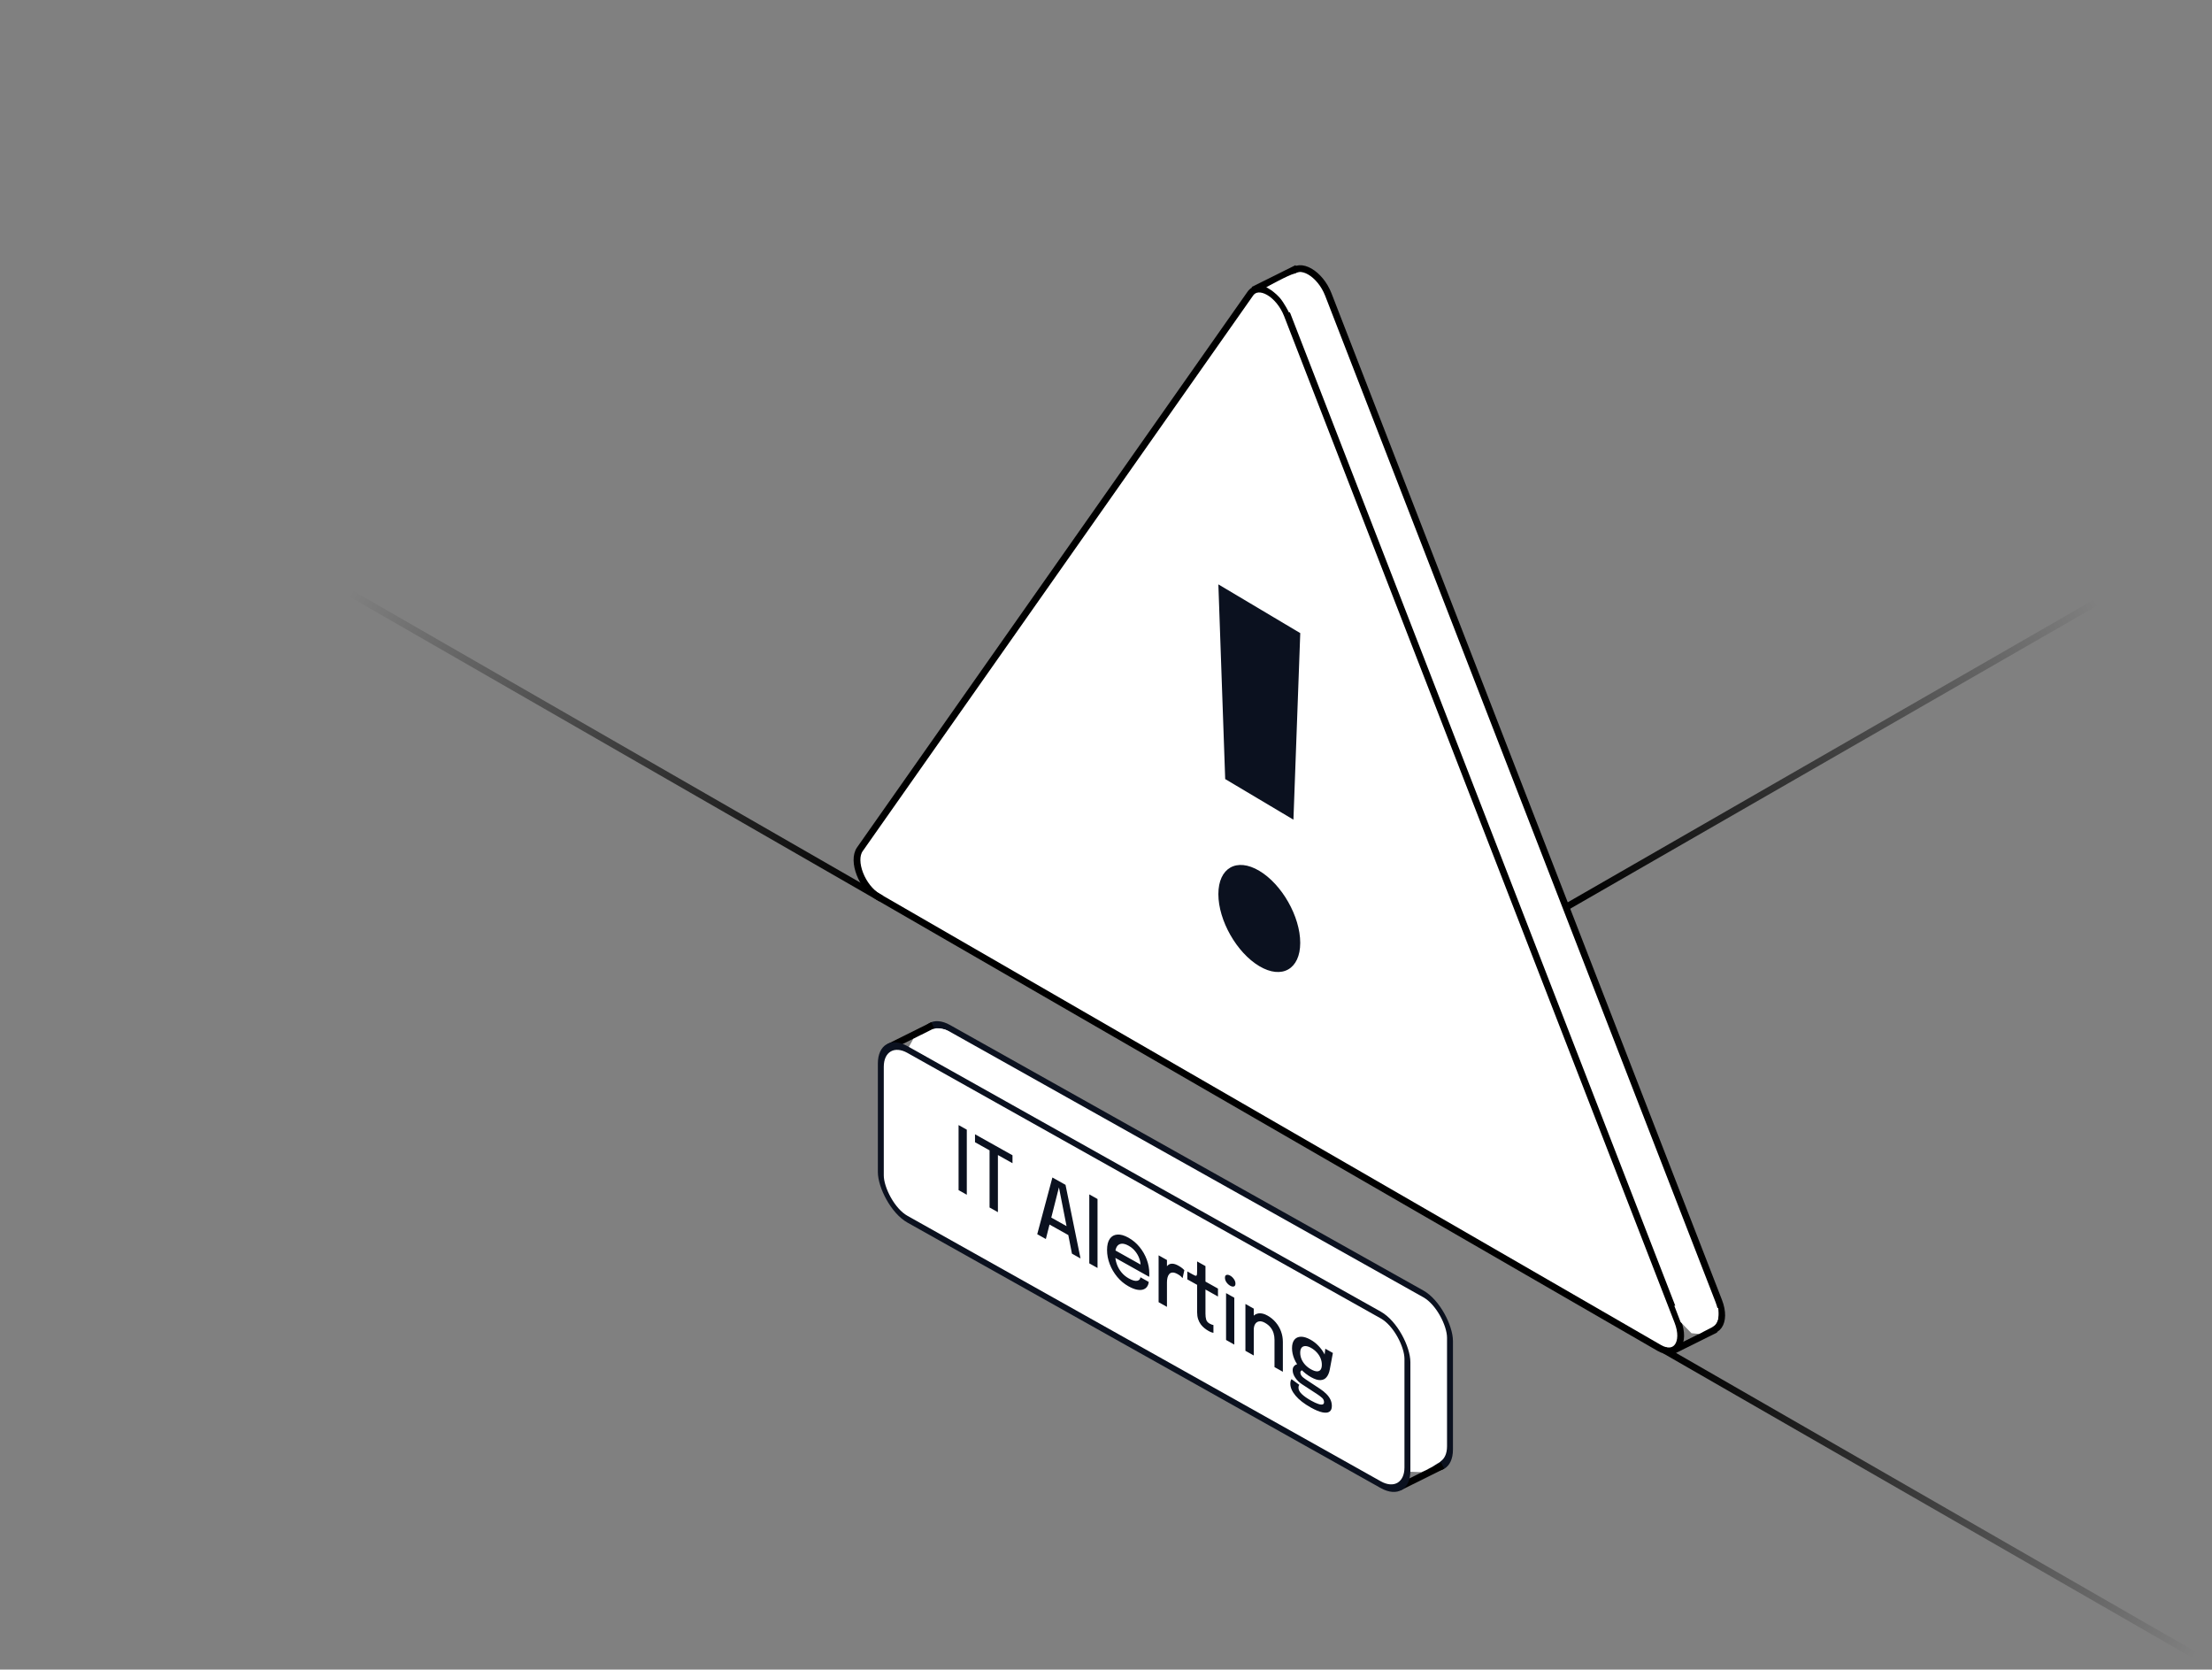
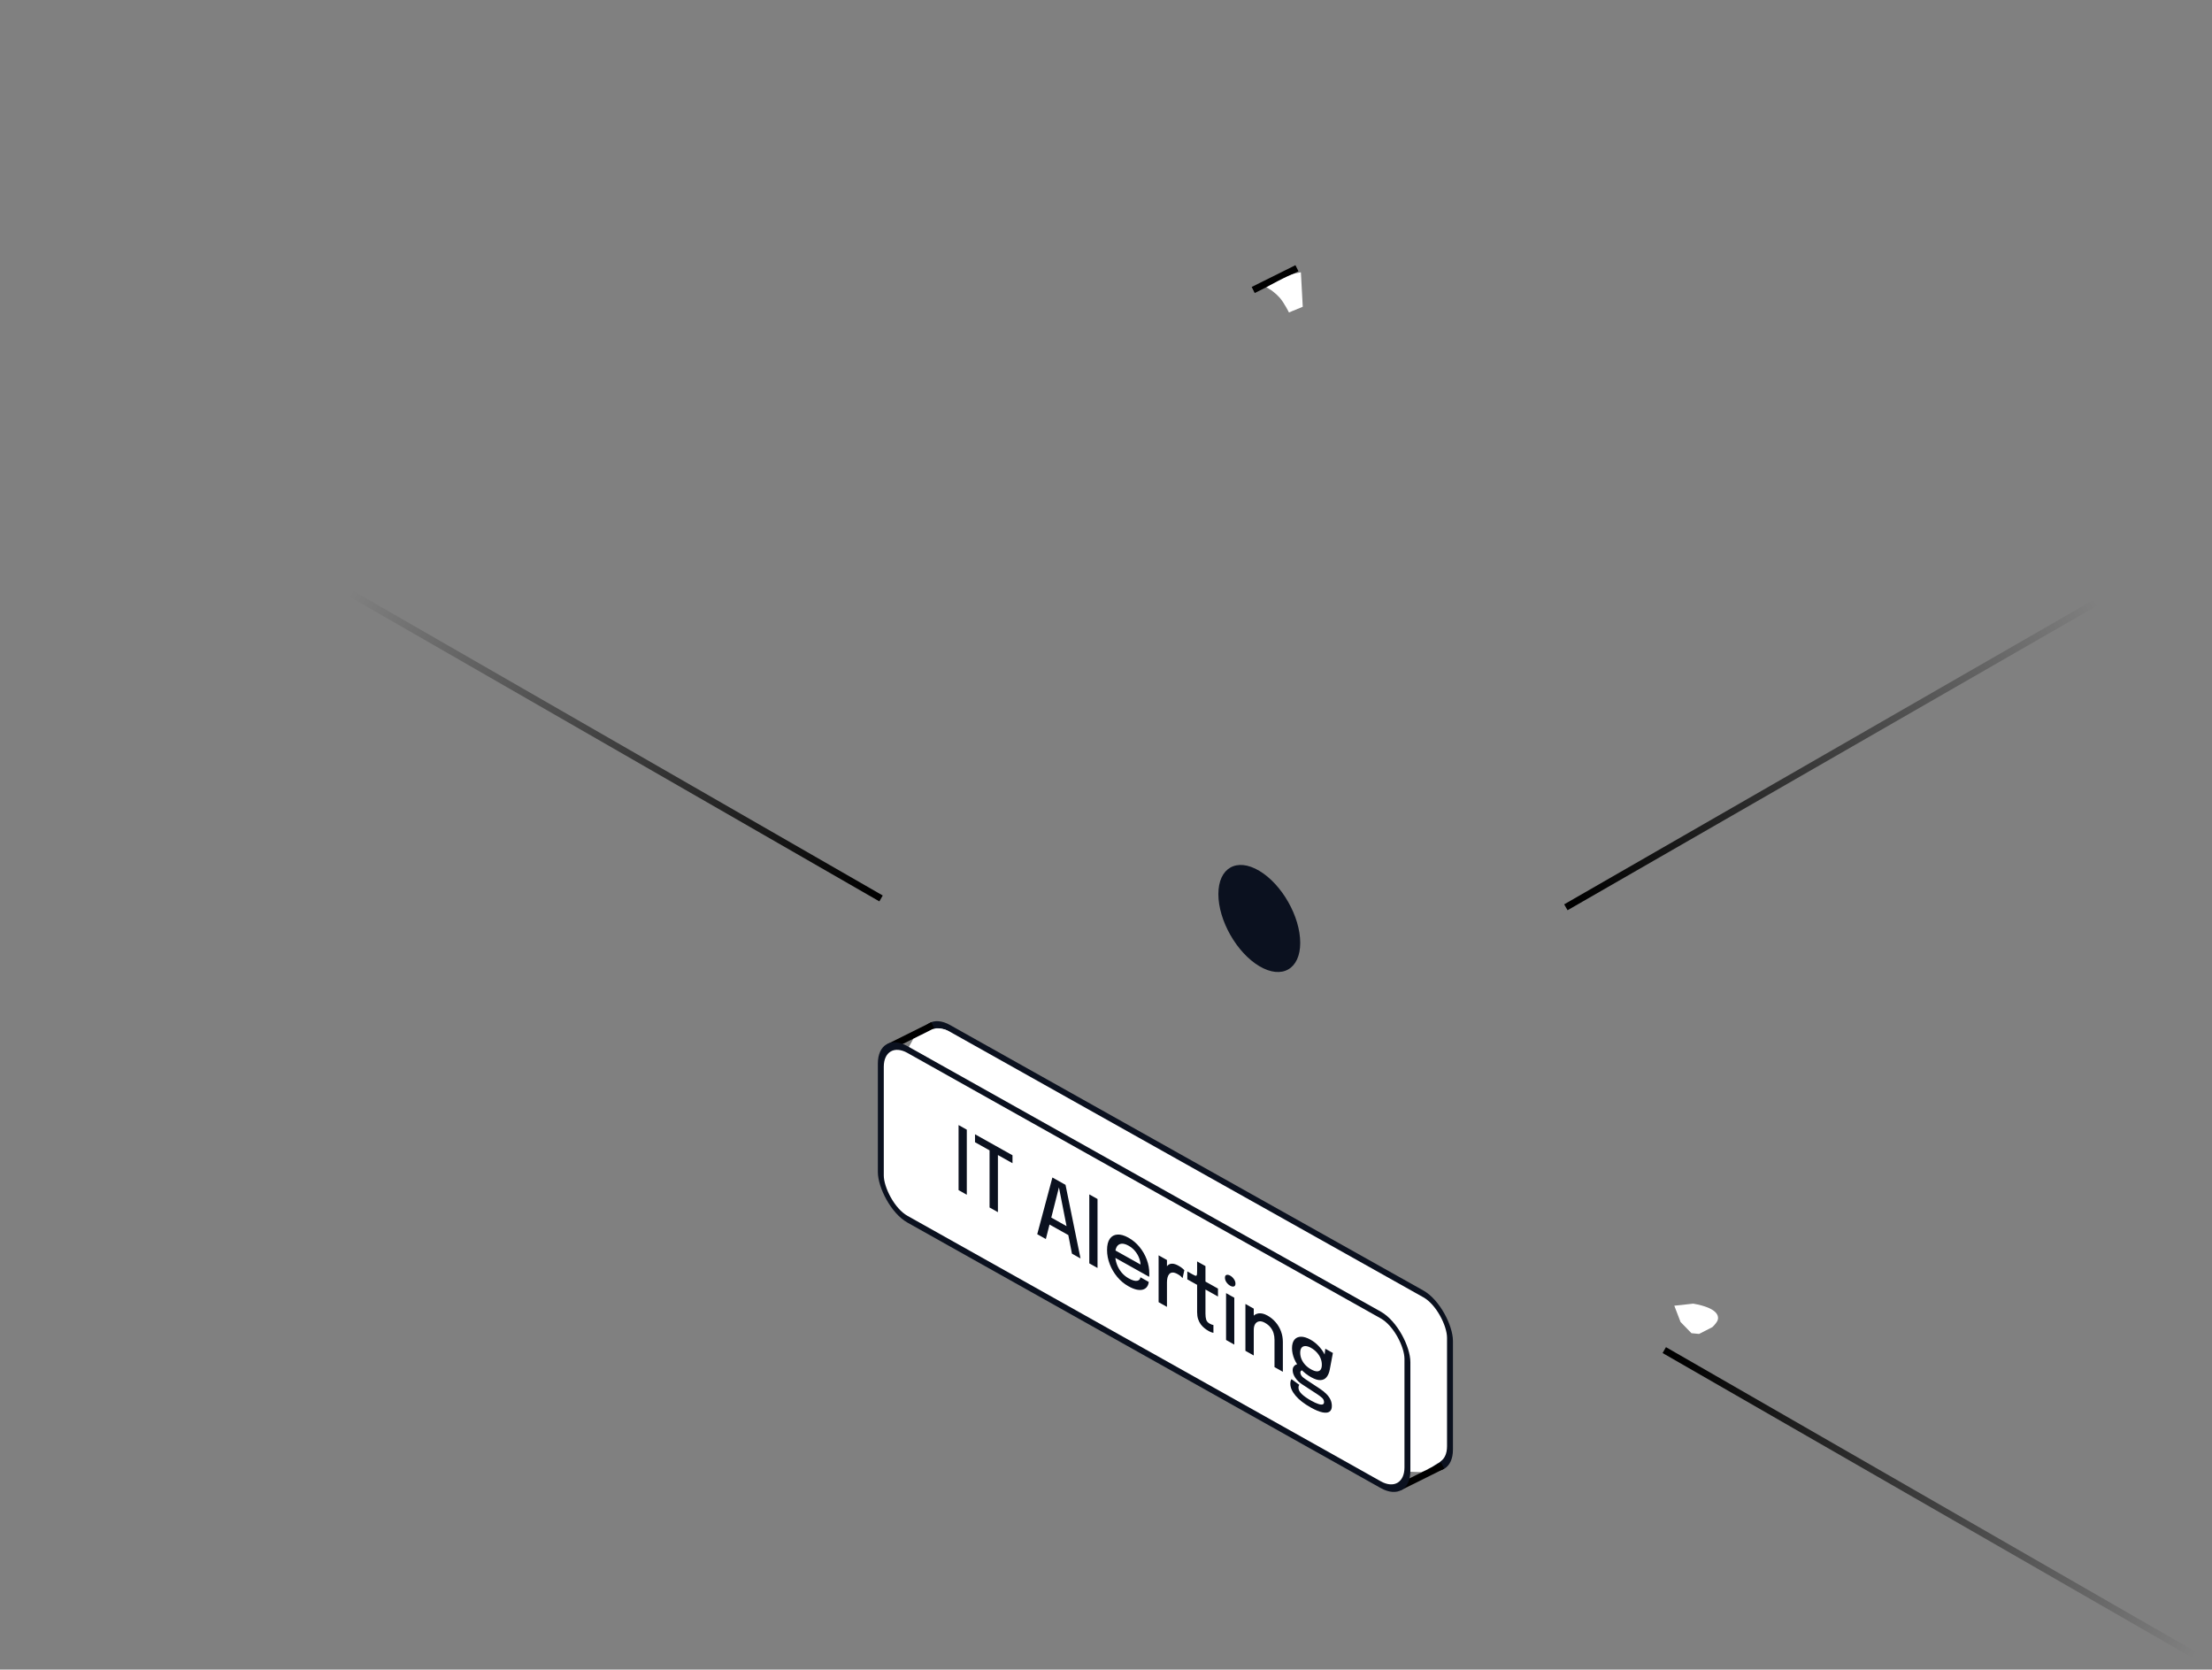
<svg xmlns="http://www.w3.org/2000/svg" width="326" height="246" viewBox="0 0 326 246" fill="none">
  <rect x="0" y="0" width="326" height="246" fill="#808080" stroke="none" />
-   <path d="M190.314 40.256L132.776 122.118C131.563 123.843 133.079 127.749 135.504 129.15L250.588 195.598C253.013 196.998 254.529 194.842 253.316 191.717L195.77 43.407C194.558 40.281 191.527 38.531 190.314 40.256Z" fill="white" stroke="black" />
-   <path d="M184.267 43.27L126.729 125.132C125.516 126.857 127.032 130.763 129.457 132.163L244.541 198.612C246.966 200.012 248.482 197.856 247.269 194.731L189.724 46.42C188.511 43.295 185.48 41.545 184.267 43.27Z" fill="white" stroke="black" />
-   <path d="M179.561 86.106L191.63 93.286L190.624 120.773L180.567 114.79L179.561 86.106Z" fill="#0B111F" />
  <circle cx="7.022" cy="7.022" r="7.022" transform="matrix(0.859 0.511 0 1 179.561 124.723)" fill="#0B111F" />
  <path d="M184.694 42.728L191.143 39.521" stroke="black" />
-   <path d="M246.406 199.089L252.856 195.882" stroke="black" />
  <path d="M190.795 40.307C189.821 40.534 186.638 42.325 186.638 42.325C186.638 42.325 187.26 42.67 187.64 42.974C187.997 43.26 188.267 43.494 188.572 43.835C189.26 44.607 189.963 46.039 189.963 46.039L191.997 45.201L191.725 40.134C191.725 40.134 191.769 40.079 190.795 40.307Z" fill="white" />
-   <path d="M247.675 194.785L246.755 192.389L249.551 192.084L253.223 192.732C253.223 192.732 253.42 193.973 253.092 194.647C252.894 195.053 252.364 195.545 252.364 195.545L250.403 196.549L249.282 196.437L247.675 194.785Z" fill="white" />
+   <path d="M247.675 194.785L246.755 192.389L249.551 192.084C253.223 192.732 253.42 193.973 253.092 194.647C252.894 195.053 252.364 195.545 252.364 195.545L250.403 196.549L249.282 196.437L247.675 194.785Z" fill="white" />
  <rect x="0.436" y="0.744" width="89" height="25" rx="4.5" transform="matrix(0.872 0.489 0 1 135.708 148.371)" fill="white" stroke="#0B111F" />
  <path d="M131.023 154.272L137.473 151.064" stroke="black" />
  <path d="M206.168 219.162L212.618 215.955" stroke="black" />
  <path d="M141.294 153.295C141.294 153.295 140.149 151.906 139.114 151.653C138.854 151.59 138.621 151.511 138.326 151.52C137.861 151.52 138.014 151.51 137.818 151.542C137.64 151.572 137.372 151.667 137.372 151.667L134.6 153.069L133.905 154.339L137.791 156.468L141.294 153.295Z" fill="white" />
  <path d="M207.773 216.853V213.843L213.088 211.848C213.088 211.848 213.088 213.456 212.883 214.307C212.778 214.74 212.695 214.836 212.418 215.184C212.104 215.578 211.887 215.588 211.556 215.827C210.849 216.335 209.472 216.913 209.472 216.913L207.773 216.853Z" fill="white" />
  <rect x="0.436" y="0.744" width="89" height="25" rx="4.5" transform="matrix(0.872 0.489 0 1 129.434 151.485)" fill="white" stroke="#0B111F" />
  <path d="M141.273 175.359V165.772L142.486 166.452V176.039L141.273 175.359ZM149.219 171.392L146.684 169.972L147.07 169.447V178.606L145.839 177.917V168.758L146.264 169.737L143.695 168.299V167.129L149.219 170.222V171.392ZM152.866 181.852L155.101 173.496L157.034 174.579L159.246 185.425L157.982 184.717L156.059 174.924L156.07 174.93L154.136 182.564L152.866 181.852ZM154.159 180.139V178.969L157.97 181.103V182.273L154.159 180.139ZM161.751 176.668V186.828L160.537 186.148V175.989L161.751 176.668ZM163.835 185.038V183.939L168.27 186.423L168.1 186.652C168.1 186.626 168.1 186.6 168.1 186.574C168.1 186.544 168.1 186.518 168.1 186.496C168.1 186.145 168.034 185.786 167.901 185.417C167.769 185.044 167.571 184.694 167.306 184.368C167.045 184.04 166.718 183.766 166.325 183.546C165.932 183.326 165.586 183.229 165.287 183.257C164.992 183.283 164.761 183.426 164.595 183.689C164.433 183.949 164.351 184.326 164.351 184.82C164.351 185.322 164.431 185.8 164.589 186.253C164.748 186.702 164.977 187.107 165.276 187.469C165.574 187.832 165.932 188.129 166.348 188.362C166.639 188.525 166.89 188.633 167.102 188.687C167.317 188.738 167.493 188.746 167.629 188.709C167.769 188.675 167.875 188.613 167.947 188.523C168.019 188.429 168.06 188.32 168.072 188.197L169.297 188.883C169.274 189.152 169.193 189.386 169.053 189.585C168.917 189.781 168.722 189.921 168.469 190.005C168.219 190.086 167.913 190.092 167.55 190.023C167.191 189.952 166.777 189.785 166.308 189.523C165.68 189.171 165.13 188.712 164.657 188.144C164.185 187.576 163.816 186.949 163.552 186.263C163.287 185.573 163.155 184.88 163.155 184.182C163.155 183.471 163.289 182.922 163.557 182.535C163.826 182.148 164.198 181.939 164.674 181.907C165.151 181.87 165.697 182.024 166.313 182.369C166.941 182.721 167.484 183.176 167.941 183.736C168.402 184.298 168.758 184.915 169.007 185.588C169.257 186.26 169.382 186.943 169.382 187.637C169.382 187.719 169.38 187.813 169.376 187.92C169.372 188.026 169.366 188.096 169.359 188.131L163.835 185.038ZM170.753 191.869V184.966L171.984 185.656V187.859L171.655 187.506C171.682 187.239 171.744 187.005 171.842 186.805C171.941 186.604 172.071 186.45 172.234 186.341C172.4 186.231 172.604 186.185 172.846 186.203C173.088 186.222 173.368 186.32 173.685 186.498C173.927 186.633 174.122 186.764 174.269 186.89C174.421 187.018 174.513 187.105 174.547 187.15L174.287 188.33C174.249 188.278 174.171 188.196 174.054 188.082C173.941 187.971 173.782 187.858 173.578 187.744C173.268 187.57 173.01 187.489 172.806 187.501C172.602 187.512 172.44 187.588 172.319 187.728C172.198 187.868 172.111 188.047 172.058 188.264C172.009 188.48 171.984 188.711 171.984 188.958V192.559L170.753 191.869ZM178.113 196.108C177.913 195.996 177.712 195.86 177.512 195.7C177.315 195.542 177.134 195.354 176.968 195.135C176.805 194.914 176.675 194.657 176.576 194.363C176.478 194.07 176.429 193.731 176.429 193.345C176.429 193.254 176.429 193.159 176.429 193.059C176.429 192.959 176.429 192.857 176.429 192.753V189.315L174.983 188.505V187.335L175.743 187.761C175.905 187.852 176.032 187.916 176.123 187.954C176.217 187.989 176.285 187.991 176.327 187.958C176.372 187.922 176.4 187.843 176.412 187.719C176.423 187.596 176.429 187.421 176.429 187.196V185.863L177.659 186.553V188.834L179.503 189.866V191.036L177.659 190.004V193.066C177.659 193.152 177.659 193.239 177.659 193.326C177.659 193.412 177.659 193.492 177.659 193.566C177.659 193.913 177.695 194.206 177.767 194.445C177.843 194.687 178.013 194.882 178.278 195.03C178.391 195.094 178.499 195.143 178.601 195.179C178.703 195.214 178.78 195.234 178.833 195.237V196.388C178.765 196.38 178.669 196.354 178.544 196.31C178.419 196.267 178.276 196.199 178.113 196.108ZM180.695 197.437V190.534L181.909 191.214V198.117L180.695 197.437ZM181.307 189.447C181.096 189.328 180.912 189.161 180.757 188.944C180.606 188.725 180.531 188.498 180.531 188.264C180.531 188.035 180.606 187.897 180.757 187.852C180.912 187.804 181.096 187.84 181.307 187.959C181.515 188.075 181.695 188.243 181.846 188.462C182.001 188.679 182.079 188.902 182.079 189.131C182.079 189.365 182.001 189.506 181.846 189.554C181.695 189.599 181.515 189.563 181.307 189.447ZM187.834 201.435V198.25C187.834 198.064 187.834 197.906 187.834 197.776C187.834 197.646 187.834 197.524 187.834 197.412C187.834 197.074 187.789 196.751 187.698 196.445C187.607 196.134 187.458 195.849 187.25 195.59C187.042 195.326 186.764 195.096 186.416 194.902C186.11 194.73 185.832 194.661 185.583 194.695C185.337 194.731 185.14 194.857 184.993 195.073C184.849 195.287 184.777 195.583 184.777 195.96L184.25 195.365C184.25 194.806 184.365 194.371 184.596 194.058C184.827 193.741 185.135 193.56 185.52 193.516C185.91 193.474 186.335 193.582 186.796 193.84C187.273 194.107 187.679 194.441 188.016 194.842C188.356 195.24 188.615 195.684 188.793 196.174C188.974 196.661 189.065 197.174 189.065 197.711C189.065 197.91 189.065 198.131 189.065 198.374C189.065 198.617 189.065 198.851 189.065 199.076V202.124L187.834 201.435ZM183.547 199.034V192.131L184.777 192.82V199.723L183.547 199.034ZM194.567 204.653C194.907 204.878 195.206 205.119 195.463 205.376C195.72 205.628 195.92 205.901 196.064 206.193C196.211 206.493 196.285 206.818 196.285 207.169C196.285 207.563 196.168 207.84 195.933 207.999C195.703 208.164 195.357 208.198 194.895 208.1C194.434 208.007 193.861 207.768 193.177 207.385C192.198 206.836 191.451 206.256 190.937 205.643C190.423 205.03 190.166 204.444 190.166 203.885C190.166 203.716 190.183 203.576 190.217 203.465C190.251 203.354 190.292 203.269 190.341 203.21L191.487 204.046C191.461 204.075 191.434 204.123 191.408 204.19C191.381 204.262 191.368 204.359 191.368 204.48C191.368 204.788 191.532 205.099 191.861 205.413C192.19 205.727 192.646 206.047 193.228 206.373C193.655 206.613 194.009 206.776 194.289 206.863C194.572 206.957 194.784 206.98 194.924 206.933C195.064 206.886 195.134 206.778 195.134 206.609C195.134 206.353 195.037 206.139 194.844 205.966C194.652 205.793 194.419 205.617 194.147 205.438L191.861 203.944C191.464 203.683 191.139 203.364 190.886 202.988C190.636 202.614 190.512 202.25 190.512 201.895C190.512 201.674 190.561 201.495 190.659 201.36C190.757 201.224 190.871 201.127 190.999 201.069C191.132 201.013 191.245 200.997 191.34 201.019L192.145 201.912C192.058 201.877 191.952 201.884 191.827 201.936C191.706 201.985 191.646 202.09 191.646 202.25C191.646 202.398 191.699 202.549 191.805 202.703C191.914 202.86 192.126 203.041 192.44 203.247L194.567 204.653ZM195.321 198.725L196.438 199.351L195.979 201.791C195.896 202.247 195.742 202.616 195.519 202.899C195.3 203.179 195.001 203.33 194.623 203.352C194.249 203.377 193.782 203.232 193.222 202.919C192.64 202.593 192.139 202.197 191.72 201.733C191.3 201.268 190.977 200.768 190.75 200.234C190.527 199.697 190.415 199.167 190.415 198.643C190.415 198.11 190.531 197.698 190.761 197.406C190.996 197.117 191.317 196.968 191.725 196.958C192.137 196.951 192.608 197.095 193.137 197.392C193.584 197.641 193.979 197.949 194.323 198.315C194.671 198.684 194.947 199.059 195.151 199.442C195.355 199.825 195.466 200.167 195.485 200.468L195.134 200.317L195.321 198.725ZM193.217 201.765C193.546 201.949 193.829 202.047 194.067 202.059C194.306 202.067 194.489 201.99 194.618 201.828C194.746 201.662 194.81 201.412 194.81 201.078C194.81 200.749 194.746 200.431 194.618 200.125C194.489 199.815 194.306 199.53 194.067 199.271C193.829 199.008 193.548 198.785 193.222 198.603C192.909 198.427 192.631 198.339 192.389 198.337C192.151 198.334 191.963 198.413 191.827 198.575C191.691 198.738 191.623 198.983 191.623 199.313C191.623 199.642 191.687 199.96 191.816 200.266C191.945 200.567 192.128 200.848 192.366 201.107C192.604 201.361 192.888 201.581 193.217 201.765Z" fill="#0B111F" />
  <path d="M49.848 86.382L129.848 132.381" stroke="url(#paint0_linear_1906_3001)" />
  <path d="M325.277 244.928L245.277 198.928" stroke="url(#paint1_linear_1906_3001)" />
  <path d="M310.773 87.684L230.773 133.684" stroke="url(#paint2_linear_1906_3001)" />
  <defs>
    <linearGradient id="paint0_linear_1906_3001" x1="127.646" y1="132.381" x2="51.266" y2="88.215" gradientUnits="userSpaceOnUse">
      <stop />
      <stop offset="1" stop-opacity="0" />
    </linearGradient>
    <linearGradient id="paint1_linear_1906_3001" x1="247.479" y1="198.928" x2="323.859" y2="243.095" gradientUnits="userSpaceOnUse">
      <stop />
      <stop offset="1" stop-opacity="0" />
    </linearGradient>
    <linearGradient id="paint2_linear_1906_3001" x1="232.975" y1="133.684" x2="309.355" y2="89.517" gradientUnits="userSpaceOnUse">
      <stop />
      <stop offset="1" stop-opacity="0" />
    </linearGradient>
  </defs>
</svg>